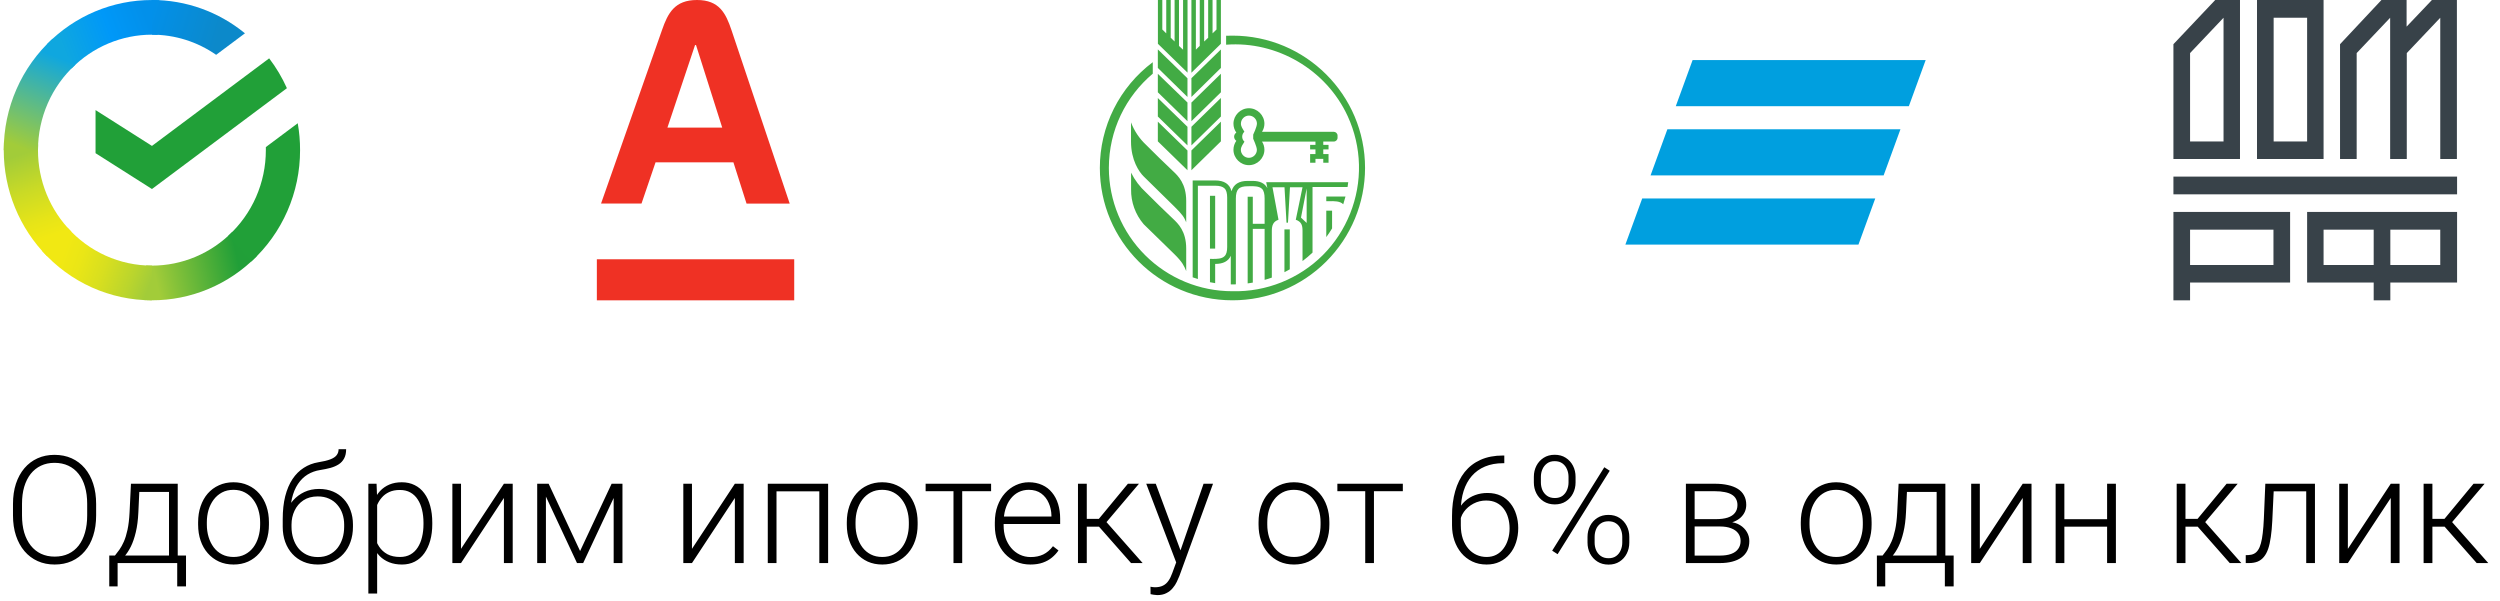
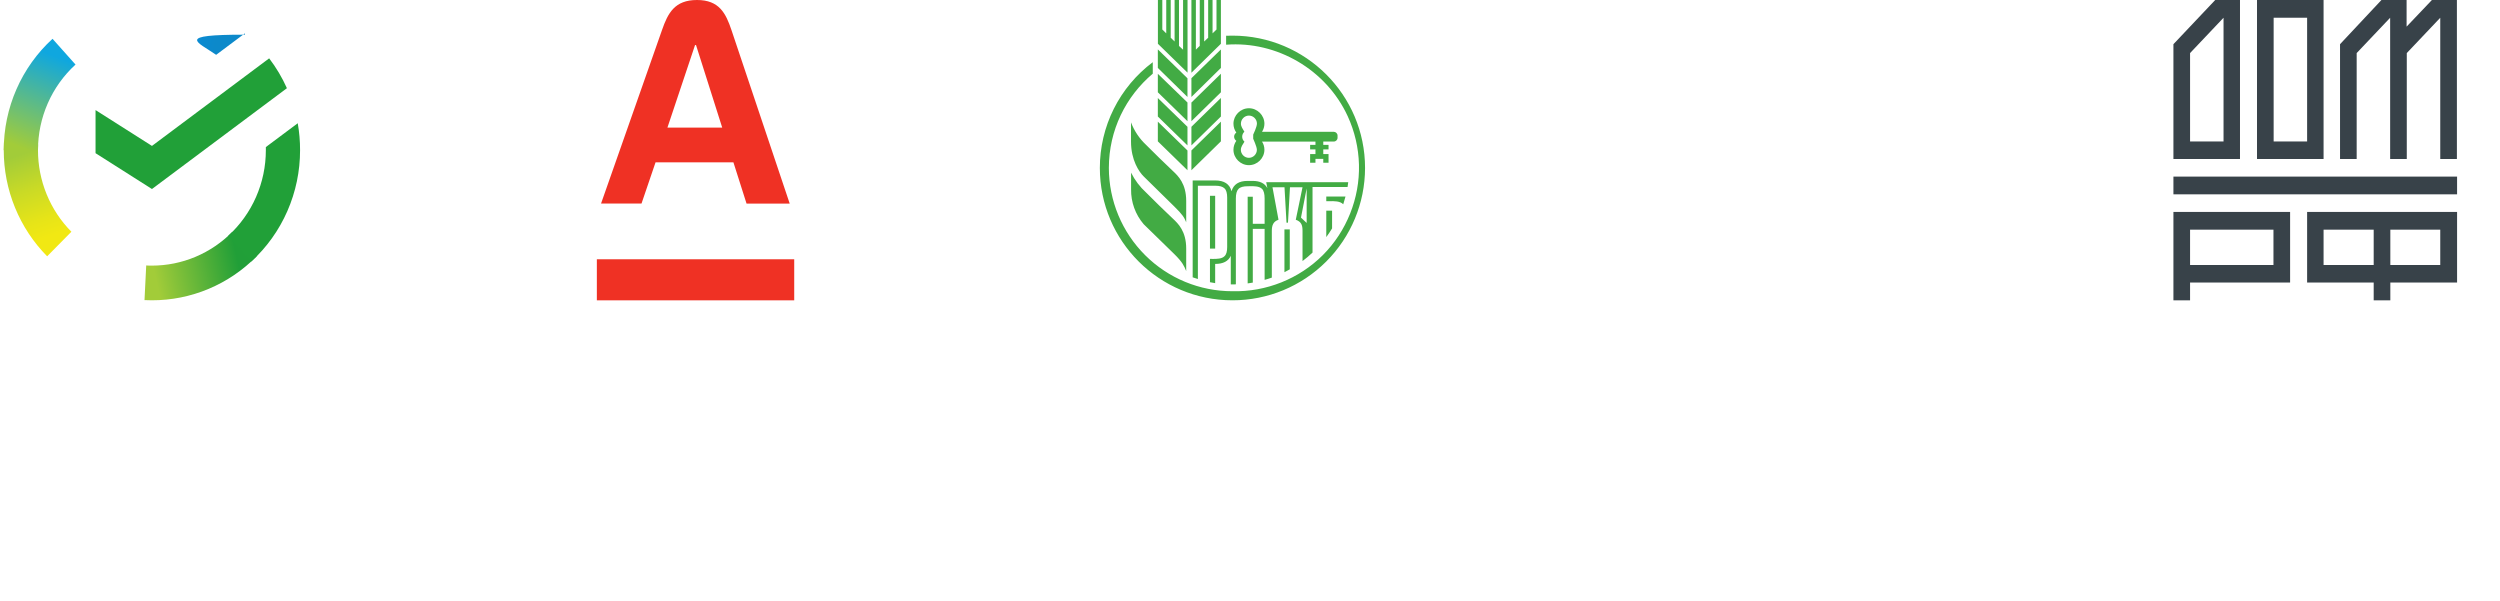
<svg xmlns="http://www.w3.org/2000/svg" width="333" height="80" viewBox="0 0 333 80" fill="none">
  <g clip-path="url(#clip0_1249_915)">
    <path d="M35.852 7.771C36.789 8.999 37.583 10.333 38.216 11.747L20.24 25.177L12.727 20.404V14.662L20.24 19.435L35.852 7.771Z" fill="#21A038" />
    <path d="M5.059 19.999C5.059 19.741 5.065 19.485 5.078 19.231L0.525 19.005C0.509 19.335 0.5 19.668 0.5 20.004C0.498 22.63 1.008 25.23 2 27.655C2.992 30.081 4.446 32.284 6.28 34.139L9.51 30.867C8.098 29.442 6.978 27.749 6.214 25.883C5.451 24.018 5.058 22.018 5.059 19.999Z" fill="url(#paint0_linear_1249_915)" />
-     <path d="M20.236 4.62C20.491 4.62 20.743 4.63 20.994 4.642L21.222 0.027C20.896 0.011 20.567 0.003 20.236 0.003C17.644 -0 15.077 0.515 12.682 1.521C10.288 2.526 8.112 4 6.281 5.86L9.511 9.133C10.917 7.701 12.589 6.566 14.429 5.792C16.27 5.017 18.244 4.619 20.236 4.62Z" fill="url(#paint1_linear_1249_915)" />
    <path d="M20.235 35.38C19.981 35.38 19.728 35.38 19.476 35.359L19.248 39.974C19.576 39.99 19.905 39.999 20.235 39.999C22.826 40.002 25.392 39.486 27.786 38.48C30.179 37.475 32.353 36 34.183 34.141L30.959 30.869C29.553 32.3 27.881 33.434 26.041 34.209C24.201 34.983 22.228 35.381 20.235 35.38Z" fill="url(#paint2_linear_1249_915)" />
-     <path d="M28.791 7.303L32.628 4.437C29.121 1.559 24.743 -0.008 20.23 3.06378e-05V4.619C23.286 4.615 26.271 5.551 28.791 7.303Z" fill="url(#paint3_linear_1249_915)" />
+     <path d="M28.791 7.303L32.628 4.437V4.619C23.286 4.615 26.271 5.551 28.791 7.303Z" fill="url(#paint3_linear_1249_915)" />
    <path d="M39.969 20C39.972 18.799 39.868 17.599 39.659 16.416L35.411 19.589C35.411 19.725 35.411 19.862 35.411 20C35.413 22.149 34.968 24.274 34.107 26.238C33.246 28.202 31.987 29.96 30.412 31.399L33.476 34.831C35.523 32.958 37.159 30.67 38.278 28.115C39.397 25.56 39.973 22.795 39.969 20Z" fill="#21A038" />
-     <path d="M20.236 35.38C18.115 35.381 16.018 34.93 14.08 34.057C12.142 33.185 10.407 31.909 8.986 30.314L5.602 33.417C7.45 35.492 9.707 37.15 12.228 38.284C14.749 39.418 17.477 40.002 20.236 39.999V35.38Z" fill="url(#paint4_linear_1249_915)" />
    <path d="M10.059 8.6L6.996 5.168C4.949 7.041 3.312 9.329 2.193 11.884C1.074 14.439 0.497 17.203 0.5 19.999H5.059C5.058 17.85 5.503 15.725 6.364 13.761C7.225 11.797 8.484 10.039 10.059 8.6Z" fill="url(#paint5_linear_1249_915)" />
  </g>
  <path d="M79.5 34.53H105.79V40H79.5V34.53ZM87.32 21.62H97.69L99.44 27.12H105.19L97.43 4C96.68 1.78 95.81 0 92.84 0C89.87 0 88.96 1.75 88.18 4L80.06 27.11H85.45L87.32 21.62ZM92.58 6H92.71L96.2 17H88.9L92.58 6Z" fill="#EF3124" />
  <g clip-path="url(#clip1_1249_915)">
    <path fill-rule="evenodd" clip-rule="evenodd" d="M158.696 22.676L162.624 18.827V16.204L158.696 20.044V22.676ZM158.696 12.916L162.624 9.049V6.587L158.696 10.418V12.907V12.916ZM158.696 16.142L162.624 12.293V9.822L158.696 13.662V16.142ZM157.576 6.613L157.042 6.116V0H156.456V5.529L155.94 5.022V0H155.344V4.444L154.82 3.929V0H154.233V5.831L158.18 9.68V0H157.584V6.613H157.576ZM158.696 19.369L162.624 15.52V13.049L158.696 16.889V19.369ZM154.224 18.827L158.171 22.676V20.044L154.224 16.204V18.827ZM162.038 3.929L161.513 4.444V0H160.927V5.031L160.393 5.529V0H159.807V6.107L159.291 6.613V0H158.696V9.689L162.624 5.831V0H162.038V3.929ZM154.224 9.049L158.171 12.916V10.427L154.224 6.578V9.04V9.049ZM154.224 12.293L158.171 16.142V13.653L154.224 9.831V12.293ZM154.224 15.52L158.171 19.369V16.889L154.224 13.058V15.52ZM177.665 17.556H168.1C168.309 17.232 168.42 16.856 168.42 16.471C168.415 15.348 167.472 14.413 166.349 14.418C165.232 14.423 164.3 15.355 164.296 16.471C164.296 16.916 164.438 17.325 164.678 17.662C164.499 17.781 164.386 17.99 164.384 18.204C164.384 18.436 164.509 18.64 164.678 18.756C164.43 19.104 164.297 19.52 164.296 19.947C164.296 21.065 165.231 22 166.349 22C167.472 22.005 168.415 21.07 168.42 19.947C168.42 19.547 168.304 19.173 168.1 18.862H175.22V19.298H174.509V19.902H175.22V20.524H174.509V21.68H175.22V21.165H176.26V21.68H176.962V20.524H176.26V19.902H176.962V19.298H176.26V18.853H177.665C177.936 18.853 178.162 18.627 178.162 18.356V18.053C178.158 17.784 177.934 17.56 177.665 17.556ZM167.416 19.956C167.416 20.537 166.93 21.022 166.349 21.022C165.768 21.022 165.282 20.537 165.282 19.956C165.282 19.547 165.56 19.205 165.762 18.871C165.57 18.707 165.457 18.457 165.46 18.204C165.46 17.938 165.576 17.707 165.753 17.547C165.562 17.212 165.285 16.865 165.291 16.462C165.291 15.881 165.777 15.396 166.358 15.396C166.939 15.396 167.424 15.881 167.424 16.462C167.424 16.898 166.927 17.929 166.927 17.929V18.48C166.918 18.489 167.416 19.52 167.416 19.956ZM150.651 16.302V18.871C150.651 21.316 151.718 22.898 152.34 23.502L156.411 27.502C157.549 28.613 157.744 28.978 158.002 29.609V26.765C158.002 24.45 156.926 23.435 156.233 22.782C155.023 21.642 153.836 20.474 152.66 19.298C151.771 18.466 151.083 17.441 150.651 16.302ZM152.66 25.645C151.833 24.895 151.154 23.996 150.66 22.996V25.209C150.633 26.915 151.231 28.571 152.34 29.867L156.411 33.84C157.509 34.912 157.73 35.447 157.975 36.042L158.002 36.107V33.111C158.002 30.792 156.922 29.776 156.235 29.13L156.233 29.129C155.025 27.993 153.833 26.818 152.66 25.645ZM164.163 4.747C163.881 4.747 163.6 4.747 163.318 4.764V5.955C170.103 5.435 176.671 9.298 179.515 15.48C180.447 17.506 180.957 19.7 181.014 21.929C181.129 26.401 179.369 30.812 176.207 33.976C173.044 37.141 168.635 38.904 164.162 38.791C159.803 38.796 155.619 37.069 152.532 33.99C149.445 30.912 147.707 26.733 147.7 22.373C147.7 17.333 149.967 12.835 153.549 9.813V8.284C151.359 9.923 149.582 12.049 148.358 14.495C147.135 16.941 146.498 19.639 146.5 22.373C146.5 32.107 154.411 40 164.171 40C168.849 40.002 173.337 38.147 176.647 34.842C179.958 31.536 181.82 27.051 181.825 22.373C181.825 12.64 173.914 4.747 164.163 4.747ZM177.433 30.427C177.193 30.827 176.927 31.218 176.66 31.582V28.062H177.433V30.427ZM178.992 26.963C178.968 27.044 178.943 27.126 178.918 27.209C178.491 26.773 177.727 26.782 177.042 26.8H176.66V26.178H179.22C179.152 26.437 179.073 26.696 178.992 26.963ZM161.167 26.08H161.86V26.089V33.111H161.167V26.08ZM159.567 24.737H161.86C162.456 24.737 162.873 24.861 163.104 25.093C163.344 25.315 163.46 25.733 163.46 26.319V32.897C163.46 33.484 163.353 33.893 163.104 34.124C162.749 34.488 162.073 34.488 161.522 34.488L161.167 34.479V37.59L161.86 37.715V35.155C162.927 35.155 163.611 34.799 163.94 34.07V37.884H164.171L164.616 37.875V26.435C164.616 25.83 164.731 25.404 164.971 25.164C165.193 24.924 165.611 24.808 166.189 24.808C166.271 24.808 166.358 24.806 166.448 24.805C167.016 24.794 167.718 24.78 168.109 25.164C168.34 25.404 168.447 25.839 168.447 26.435V29.813H166.873V26.204H166.189V37.75C166.42 37.724 166.633 37.688 166.873 37.644V30.488H168.447V37.279C168.767 37.19 169.087 37.093 169.407 36.977V30.755C169.407 30.044 169.576 29.51 170.296 29.27L169.496 24.942H171.096L171.362 29.662H171.558L171.825 24.942H173.496L172.598 29.27C173.345 29.537 173.496 29.99 173.496 30.746V34.773C173.962 34.423 174.407 34.046 174.829 33.644V24.906H179.496L179.585 24.266H168.66L168.811 25.057C168.473 24.417 167.816 24.097 166.856 24.097H166.171C165.016 24.097 164.304 24.559 164.038 25.475C163.798 24.515 163.06 24.035 161.851 24.035H158.864V36.941C159.096 37.022 159.327 37.102 159.558 37.164V24.746L159.567 24.737ZM174.047 29.697L173.291 28.986L174.047 25.102V29.697ZM171.208 36.194C171.168 36.215 171.127 36.236 171.087 36.257V36.248V30.559H171.798V35.875C171.613 35.986 171.41 36.09 171.208 36.194Z" fill="#42AB44" />
  </g>
  <g clip-path="url(#clip2_1249_915)">
-     <path d="M225.455 8L223.214 14.147H254.259L256.5 8H225.455ZM222.095 17.218L219.854 23.364H250.899L253.14 17.218H222.095ZM218.741 26.436L216.5 32.581H247.545L249.783 26.435L218.741 26.436Z" fill="#009FDF" />
-   </g>
+     </g>
  <path d="M302.85 35.296H291.717V30.591H302.825V35.296H302.85ZM305.091 28.227H289.5V40H291.717V37.636H305.042V28.227H305.091ZM291.717 7.069L296.175 2.365V18.842H291.717V7.069ZM289.5 21.182H298.367V0H295.067L289.5 5.887V21.182ZM302.85 2.365H307.308V18.842H302.85V2.365ZM300.633 21.182H309.5V0H300.633V21.182ZM325.042 21.182H327.259V0H323.909V0.025L320.559 3.547V0H317.209L311.692 5.887V21.182H313.909V7.069L318.367 2.365V21.182H320.584V7.069L325.042 2.365V21.182ZM289.5 25.887H327.283V23.522H289.5V25.887ZM318.392 30.591H325.042V35.296H318.392V30.591ZM316.175 35.296H309.5V30.591H316.175V35.296ZM318.392 37.636H327.283V28.227H307.308V37.636H316.175V40H318.392V37.636Z" fill="#384249" />
-   <path d="M12.805 67.129V68.652C12.805 69.648 12.675 70.55 12.414 71.357C12.16 72.158 11.789 72.845 11.301 73.418C10.819 73.991 10.24 74.43 9.562 74.736C8.885 75.042 8.124 75.195 7.277 75.195C6.451 75.195 5.695 75.042 5.012 74.736C4.335 74.43 3.752 73.991 3.264 73.418C2.775 72.845 2.398 72.158 2.131 71.357C1.864 70.55 1.73 69.648 1.73 68.652V67.129C1.73 66.133 1.861 65.234 2.121 64.434C2.388 63.626 2.766 62.936 3.254 62.363C3.742 61.79 4.325 61.351 5.002 61.045C5.679 60.739 6.431 60.586 7.258 60.586C8.104 60.586 8.866 60.739 9.543 61.045C10.22 61.351 10.803 61.79 11.291 62.363C11.779 62.936 12.154 63.626 12.414 64.434C12.675 65.234 12.805 66.133 12.805 67.129ZM11.613 68.652V67.109C11.613 66.269 11.516 65.514 11.32 64.844C11.132 64.173 10.848 63.6 10.471 63.125C10.1 62.65 9.644 62.285 9.104 62.031C8.563 61.777 7.948 61.65 7.258 61.65C6.587 61.65 5.985 61.777 5.451 62.031C4.917 62.285 4.462 62.65 4.084 63.125C3.713 63.6 3.426 64.173 3.225 64.844C3.029 65.514 2.932 66.269 2.932 67.109V68.652C2.932 69.499 3.029 70.26 3.225 70.938C3.426 71.608 3.716 72.184 4.094 72.666C4.471 73.141 4.927 73.506 5.461 73.76C6.001 74.014 6.607 74.141 7.277 74.141C7.974 74.141 8.589 74.014 9.123 73.76C9.657 73.506 10.109 73.141 10.48 72.666C10.852 72.184 11.132 71.608 11.32 70.938C11.516 70.26 11.613 69.499 11.613 68.652ZM17.443 64.434H18.605L18.43 68.242C18.384 69.258 18.27 70.14 18.088 70.889C17.912 71.631 17.694 72.266 17.434 72.793C17.173 73.314 16.887 73.753 16.574 74.111C16.268 74.463 15.956 74.759 15.637 75H15.002L15.021 74.004L15.315 73.994C15.503 73.766 15.699 73.509 15.9 73.223C16.109 72.93 16.307 72.572 16.496 72.148C16.685 71.725 16.848 71.198 16.984 70.566C17.121 69.935 17.212 69.16 17.258 68.242L17.443 64.434ZM17.824 64.434H23.674V75H22.512V65.527H17.824V64.434ZM14.553 73.994H24.777V78.106H23.605V75H15.666V78.106H14.553V73.994ZM26.389 69.883V69.561C26.389 68.792 26.499 68.083 26.721 67.432C26.942 66.781 27.258 66.217 27.668 65.742C28.085 65.267 28.583 64.899 29.162 64.639C29.741 64.372 30.386 64.238 31.096 64.238C31.812 64.238 32.46 64.372 33.039 64.639C33.618 64.899 34.117 65.267 34.533 65.742C34.95 66.217 35.269 66.781 35.49 67.432C35.712 68.083 35.822 68.792 35.822 69.561V69.883C35.822 70.651 35.712 71.361 35.49 72.012C35.269 72.656 34.95 73.216 34.533 73.691C34.123 74.167 33.628 74.538 33.049 74.805C32.469 75.065 31.825 75.195 31.115 75.195C30.399 75.195 29.751 75.065 29.172 74.805C28.592 74.538 28.094 74.167 27.678 73.691C27.261 73.216 26.942 72.656 26.721 72.012C26.499 71.361 26.389 70.651 26.389 69.883ZM27.551 69.561V69.883C27.551 70.462 27.629 71.012 27.785 71.533C27.941 72.047 28.169 72.507 28.469 72.91C28.768 73.307 29.139 73.62 29.582 73.848C30.025 74.076 30.536 74.189 31.115 74.189C31.688 74.189 32.193 74.076 32.629 73.848C33.072 73.62 33.443 73.307 33.742 72.91C34.042 72.507 34.266 72.047 34.416 71.533C34.572 71.012 34.65 70.462 34.65 69.883V69.561C34.65 68.988 34.572 68.444 34.416 67.93C34.266 67.415 34.038 66.956 33.732 66.553C33.433 66.149 33.062 65.83 32.619 65.596C32.176 65.361 31.669 65.244 31.096 65.244C30.523 65.244 30.015 65.361 29.572 65.596C29.136 65.83 28.765 66.149 28.459 66.553C28.16 66.956 27.932 67.415 27.775 67.93C27.626 68.444 27.551 68.988 27.551 69.561ZM45.1 59.834H46.105C46.105 60.322 46.018 60.729 45.842 61.055C45.672 61.38 45.432 61.644 45.119 61.846C44.807 62.047 44.439 62.207 44.016 62.324C43.599 62.435 43.143 62.529 42.648 62.607C42.043 62.699 41.486 62.897 40.978 63.203C40.477 63.509 40.047 63.929 39.69 64.463C39.331 64.99 39.061 65.644 38.879 66.426C38.703 67.201 38.632 68.109 38.664 69.15V70.059H37.658V69.15C37.658 68.005 37.769 66.989 37.99 66.103C38.218 65.212 38.54 64.45 38.957 63.818C39.38 63.187 39.882 62.685 40.461 62.315C41.047 61.937 41.695 61.69 42.404 61.572C43.068 61.468 43.596 61.341 43.986 61.191C44.383 61.042 44.667 60.856 44.836 60.635C45.012 60.413 45.1 60.147 45.1 59.834ZM42.502 65.127C43.192 65.127 43.814 65.244 44.367 65.478C44.921 65.713 45.393 66.045 45.783 66.475C46.18 66.898 46.483 67.399 46.691 67.978C46.906 68.551 47.014 69.18 47.014 69.863V70.176C47.014 70.905 46.903 71.576 46.682 72.188C46.467 72.799 46.154 73.33 45.744 73.779C45.34 74.228 44.849 74.577 44.27 74.824C43.697 75.072 43.055 75.195 42.346 75.195C41.63 75.195 40.985 75.072 40.412 74.824C39.839 74.577 39.348 74.228 38.938 73.779C38.527 73.33 38.212 72.799 37.99 72.188C37.769 71.576 37.658 70.905 37.658 70.176V69.863C37.658 69.674 37.678 69.489 37.717 69.307C37.762 69.124 37.818 68.945 37.883 68.769C37.948 68.587 38.013 68.408 38.078 68.232C38.306 67.64 38.628 67.113 39.045 66.65C39.462 66.182 39.96 65.811 40.539 65.537C41.125 65.264 41.779 65.127 42.502 65.127ZM42.326 66.123C41.565 66.123 40.923 66.299 40.402 66.65C39.888 66.995 39.497 67.454 39.23 68.027C38.964 68.594 38.83 69.206 38.83 69.863V70.176C38.83 70.716 38.905 71.227 39.055 71.709C39.204 72.191 39.426 72.62 39.719 72.998C40.018 73.369 40.386 73.662 40.822 73.877C41.258 74.092 41.766 74.199 42.346 74.199C42.919 74.199 43.423 74.092 43.859 73.877C44.296 73.662 44.66 73.369 44.953 72.998C45.246 72.62 45.467 72.191 45.617 71.709C45.767 71.227 45.842 70.716 45.842 70.176V69.863C45.842 69.368 45.767 68.897 45.617 68.447C45.467 67.998 45.243 67.601 44.943 67.256C44.65 66.904 44.283 66.628 43.84 66.426C43.404 66.224 42.899 66.123 42.326 66.123ZM50.236 66.465V79.062H49.065V64.434H50.158L50.236 66.465ZM57.58 69.619V69.824C57.58 70.612 57.489 71.335 57.307 71.992C57.124 72.65 56.861 73.219 56.516 73.701C56.177 74.176 55.757 74.544 55.256 74.805C54.755 75.065 54.185 75.195 53.547 75.195C52.915 75.195 52.352 75.098 51.857 74.902C51.363 74.707 50.936 74.43 50.578 74.072C50.227 73.708 49.943 73.284 49.728 72.803C49.52 72.314 49.374 71.781 49.289 71.201V68.496C49.387 67.858 49.546 67.279 49.768 66.758C49.989 66.237 50.272 65.788 50.617 65.41C50.969 65.033 51.385 64.743 51.867 64.541C52.349 64.339 52.899 64.238 53.518 64.238C54.162 64.238 54.735 64.365 55.236 64.619C55.744 64.867 56.171 65.228 56.516 65.703C56.867 66.172 57.131 66.738 57.307 67.402C57.489 68.06 57.58 68.799 57.58 69.619ZM56.408 69.824V69.619C56.408 69.001 56.343 68.428 56.213 67.9C56.089 67.373 55.897 66.914 55.637 66.523C55.383 66.126 55.057 65.817 54.66 65.596C54.27 65.374 53.804 65.264 53.264 65.264C52.704 65.264 52.225 65.358 51.828 65.547C51.438 65.729 51.112 65.973 50.852 66.279C50.591 66.579 50.386 66.908 50.236 67.266C50.087 67.624 49.976 67.975 49.904 68.32V71.436C50.028 71.93 50.227 72.389 50.5 72.812C50.773 73.229 51.138 73.564 51.594 73.818C52.056 74.066 52.619 74.189 53.283 74.189C53.817 74.189 54.279 74.079 54.67 73.857C55.06 73.636 55.383 73.327 55.637 72.93C55.897 72.533 56.089 72.07 56.213 71.543C56.343 71.016 56.408 70.443 56.408 69.824ZM61.408 73.106L67.121 64.434H68.293V75H67.121V66.328L61.408 75H60.256V64.434H61.408V73.106ZM77.268 73.398L81.467 64.434H82.629L77.678 75H76.857L71.916 64.434H73.078L77.268 73.398ZM72.717 64.434V75H71.555V64.434H72.717ZM81.74 75V64.434H82.912V75H81.74ZM92.17 73.106L97.883 64.434H99.055V75H97.883V66.328L92.17 75H91.018V64.434H92.17V73.106ZM109.348 64.434V65.449H103.166V64.434H109.348ZM103.43 64.434V75H102.268V64.434H103.43ZM110.305 64.434V75H109.133V64.434H110.305ZM112.795 69.883V69.561C112.795 68.792 112.906 68.083 113.127 67.432C113.348 66.781 113.664 66.217 114.074 65.742C114.491 65.267 114.989 64.899 115.568 64.639C116.148 64.372 116.792 64.238 117.502 64.238C118.218 64.238 118.866 64.372 119.445 64.639C120.025 64.899 120.523 65.267 120.939 65.742C121.356 66.217 121.675 66.781 121.896 67.432C122.118 68.083 122.229 68.792 122.229 69.561V69.883C122.229 70.651 122.118 71.361 121.896 72.012C121.675 72.656 121.356 73.216 120.939 73.691C120.529 74.167 120.035 74.538 119.455 74.805C118.876 75.065 118.231 75.195 117.521 75.195C116.805 75.195 116.158 75.065 115.578 74.805C114.999 74.538 114.501 74.167 114.084 73.691C113.667 73.216 113.348 72.656 113.127 72.012C112.906 71.361 112.795 70.651 112.795 69.883ZM113.957 69.561V69.883C113.957 70.462 114.035 71.012 114.191 71.533C114.348 72.047 114.576 72.507 114.875 72.91C115.174 73.307 115.546 73.62 115.988 73.848C116.431 74.076 116.942 74.189 117.521 74.189C118.094 74.189 118.599 74.076 119.035 73.848C119.478 73.62 119.849 73.307 120.148 72.91C120.448 72.507 120.673 72.047 120.822 71.533C120.979 71.012 121.057 70.462 121.057 69.883V69.561C121.057 68.988 120.979 68.444 120.822 67.93C120.673 67.415 120.445 66.956 120.139 66.553C119.839 66.149 119.468 65.83 119.025 65.596C118.583 65.361 118.075 65.244 117.502 65.244C116.929 65.244 116.421 65.361 115.979 65.596C115.542 65.83 115.171 66.149 114.865 66.553C114.566 66.956 114.338 67.415 114.182 67.93C114.032 68.444 113.957 68.988 113.957 69.561ZM128.166 64.434V75H127.004V64.434H128.166ZM132.014 64.434V65.43H123.293V64.434H132.014ZM137.248 75.195C136.558 75.195 135.923 75.068 135.344 74.814C134.771 74.561 134.27 74.203 133.84 73.74C133.417 73.278 133.088 72.731 132.854 72.1C132.626 71.462 132.512 70.765 132.512 70.01V69.59C132.512 68.776 132.632 68.04 132.873 67.383C133.114 66.725 133.446 66.162 133.869 65.693C134.292 65.225 134.774 64.867 135.314 64.619C135.861 64.365 136.434 64.238 137.033 64.238C137.704 64.238 138.299 64.359 138.82 64.6C139.341 64.834 139.777 65.169 140.129 65.606C140.487 66.035 140.757 66.546 140.939 67.139C141.122 67.725 141.213 68.372 141.213 69.082V69.795H133.215V68.799H140.051V68.662C140.038 68.07 139.917 67.516 139.689 67.002C139.468 66.481 139.136 66.058 138.693 65.732C138.251 65.407 137.697 65.244 137.033 65.244C136.538 65.244 136.083 65.348 135.666 65.557C135.256 65.765 134.901 66.064 134.602 66.455C134.309 66.839 134.081 67.298 133.918 67.832C133.762 68.359 133.684 68.945 133.684 69.59V70.01C133.684 70.596 133.768 71.143 133.938 71.65C134.113 72.152 134.361 72.594 134.68 72.978C135.005 73.363 135.389 73.662 135.832 73.877C136.275 74.092 136.763 74.199 137.297 74.199C137.922 74.199 138.475 74.085 138.957 73.857C139.439 73.623 139.872 73.255 140.256 72.754L140.988 73.32C140.76 73.659 140.474 73.971 140.129 74.258C139.79 74.544 139.383 74.772 138.908 74.941C138.433 75.111 137.88 75.195 137.248 75.195ZM144.758 64.434V75H143.586V64.434H144.758ZM151.711 64.434L146.867 70.156H144.348L144.221 69.111H146.369L150.236 64.434H151.711ZM150.656 75L146.252 70L146.994 69.102L152.199 75H150.656ZM157.023 73.945L160.314 64.434H161.574L157.102 76.699C157.01 76.94 156.893 77.207 156.75 77.5C156.613 77.793 156.431 78.073 156.203 78.34C155.982 78.613 155.702 78.835 155.363 79.004C155.031 79.18 154.624 79.268 154.143 79.268C154.019 79.268 153.859 79.251 153.664 79.219C153.475 79.193 153.339 79.167 153.254 79.141L153.244 78.154C153.316 78.174 153.42 78.19 153.557 78.203C153.693 78.216 153.788 78.223 153.84 78.223C154.263 78.223 154.618 78.151 154.904 78.008C155.197 77.865 155.441 77.65 155.637 77.363C155.832 77.083 156.005 76.732 156.154 76.309L157.023 73.945ZM153.947 64.434L157.316 73.506L157.629 74.727L156.779 75.205L152.678 64.434H153.947ZM167.639 69.883V69.561C167.639 68.792 167.749 68.083 167.971 67.432C168.192 66.781 168.508 66.217 168.918 65.742C169.335 65.267 169.833 64.899 170.412 64.639C170.992 64.372 171.636 64.238 172.346 64.238C173.062 64.238 173.71 64.372 174.289 64.639C174.868 64.899 175.367 65.267 175.783 65.742C176.2 66.217 176.519 66.781 176.74 67.432C176.962 68.083 177.072 68.792 177.072 69.561V69.883C177.072 70.651 176.962 71.361 176.74 72.012C176.519 72.656 176.2 73.216 175.783 73.691C175.373 74.167 174.878 74.538 174.299 74.805C173.719 75.065 173.075 75.195 172.365 75.195C171.649 75.195 171.001 75.065 170.422 74.805C169.842 74.538 169.344 74.167 168.928 73.691C168.511 73.216 168.192 72.656 167.971 72.012C167.749 71.361 167.639 70.651 167.639 69.883ZM168.801 69.561V69.883C168.801 70.462 168.879 71.012 169.035 71.533C169.191 72.047 169.419 72.507 169.719 72.91C170.018 73.307 170.389 73.62 170.832 73.848C171.275 74.076 171.786 74.189 172.365 74.189C172.938 74.189 173.443 74.076 173.879 73.848C174.322 73.62 174.693 73.307 174.992 72.91C175.292 72.507 175.516 72.047 175.666 71.533C175.822 71.012 175.9 70.462 175.9 69.883V69.561C175.9 68.988 175.822 68.444 175.666 67.93C175.516 67.415 175.288 66.956 174.982 66.553C174.683 66.149 174.312 65.83 173.869 65.596C173.426 65.361 172.919 65.244 172.346 65.244C171.773 65.244 171.265 65.361 170.822 65.596C170.386 65.83 170.015 66.149 169.709 66.553C169.41 66.956 169.182 67.415 169.025 67.93C168.876 68.444 168.801 68.988 168.801 69.561ZM183.01 64.434V75H181.848V64.434H183.01ZM186.857 64.434V65.43H178.137V64.434H186.857ZM200.207 60.674H200.373V61.699H200.207C199.309 61.699 198.508 61.846 197.805 62.139C197.108 62.432 196.519 62.855 196.037 63.408C195.562 63.955 195.201 64.619 194.953 65.4C194.706 66.182 194.582 67.057 194.582 68.027V69.99C194.582 70.648 194.67 71.237 194.846 71.758C195.021 72.272 195.266 72.712 195.578 73.076C195.891 73.441 196.255 73.717 196.672 73.906C197.089 74.095 197.538 74.189 198.02 74.189C198.495 74.189 198.921 74.092 199.299 73.897C199.676 73.701 199.995 73.428 200.256 73.076C200.523 72.725 200.725 72.321 200.861 71.865C201.005 71.403 201.076 70.908 201.076 70.381C201.076 69.88 201.011 69.408 200.881 68.965C200.757 68.516 200.565 68.118 200.305 67.773C200.044 67.428 199.719 67.158 199.328 66.963C198.938 66.768 198.479 66.67 197.951 66.67C197.352 66.67 196.792 66.807 196.271 67.08C195.751 67.353 195.324 67.718 194.992 68.174C194.667 68.63 194.494 69.128 194.475 69.668L193.801 69.658C193.846 69.046 193.986 68.496 194.221 68.008C194.455 67.513 194.764 67.093 195.148 66.748C195.539 66.397 195.985 66.13 196.486 65.947C196.994 65.758 197.541 65.664 198.127 65.664C198.811 65.664 199.406 65.788 199.914 66.035C200.428 66.283 200.855 66.624 201.193 67.061C201.538 67.49 201.796 67.988 201.965 68.555C202.141 69.115 202.229 69.707 202.229 70.332C202.229 71.016 202.131 71.654 201.936 72.246C201.747 72.832 201.467 73.346 201.096 73.789C200.731 74.232 200.288 74.577 199.768 74.824C199.253 75.072 198.671 75.195 198.02 75.195C197.303 75.195 196.662 75.059 196.096 74.785C195.529 74.512 195.044 74.134 194.641 73.652C194.243 73.171 193.938 72.617 193.723 71.992C193.514 71.361 193.41 70.687 193.41 69.971V68.721C193.41 67.51 193.55 66.413 193.83 65.43C194.11 64.44 194.53 63.59 195.09 62.881C195.656 62.171 196.363 61.628 197.209 61.25C198.062 60.866 199.061 60.674 200.207 60.674ZM204.309 64.268V63.516C204.309 62.975 204.423 62.484 204.65 62.041C204.878 61.598 205.201 61.243 205.617 60.977C206.034 60.71 206.522 60.576 207.082 60.576C207.655 60.576 208.146 60.71 208.557 60.977C208.973 61.243 209.296 61.598 209.523 62.041C209.751 62.484 209.865 62.975 209.865 63.516V64.268C209.865 64.795 209.751 65.28 209.523 65.723C209.302 66.165 208.983 66.52 208.566 66.787C208.156 67.054 207.668 67.188 207.102 67.188C206.535 67.188 206.04 67.054 205.617 66.787C205.201 66.52 204.878 66.165 204.65 65.723C204.423 65.28 204.309 64.795 204.309 64.268ZM205.246 63.516V64.268C205.246 64.613 205.311 64.945 205.441 65.264C205.578 65.576 205.783 65.833 206.057 66.035C206.337 66.237 206.685 66.338 207.102 66.338C207.518 66.338 207.86 66.24 208.127 66.045C208.394 65.843 208.592 65.586 208.723 65.273C208.859 64.954 208.928 64.619 208.928 64.268V63.516C208.928 63.158 208.859 62.822 208.723 62.51C208.592 62.191 208.391 61.93 208.117 61.728C207.844 61.527 207.499 61.426 207.082 61.426C206.678 61.426 206.34 61.527 206.066 61.728C205.793 61.93 205.588 62.191 205.451 62.51C205.314 62.822 205.246 63.158 205.246 63.516ZM211.457 72.275V71.514C211.457 70.98 211.571 70.492 211.799 70.049C212.027 69.606 212.349 69.251 212.766 68.984C213.182 68.717 213.674 68.584 214.24 68.584C214.813 68.584 215.305 68.717 215.715 68.984C216.132 69.251 216.454 69.606 216.682 70.049C216.91 70.492 217.023 70.98 217.023 71.514V72.275C217.023 72.809 216.91 73.297 216.682 73.74C216.46 74.183 216.141 74.538 215.725 74.805C215.314 75.072 214.826 75.205 214.26 75.205C213.687 75.205 213.192 75.072 212.775 74.805C212.359 74.538 212.033 74.183 211.799 73.74C211.571 73.297 211.457 72.809 211.457 72.275ZM212.404 71.514V72.275C212.404 72.627 212.469 72.962 212.6 73.281C212.736 73.594 212.941 73.851 213.215 74.053C213.495 74.255 213.843 74.356 214.26 74.356C214.67 74.356 215.008 74.258 215.275 74.062C215.549 73.861 215.751 73.6 215.881 73.281C216.018 72.962 216.086 72.627 216.086 72.275V71.514C216.086 71.143 216.018 70.801 215.881 70.488C215.751 70.169 215.549 69.915 215.275 69.727C215.002 69.531 214.657 69.434 214.24 69.434C213.837 69.434 213.495 69.531 213.215 69.727C212.941 69.915 212.736 70.169 212.6 70.488C212.469 70.801 212.404 71.143 212.404 71.514ZM214.416 62.705L207.473 73.818L206.75 73.35L213.693 62.236L214.416 62.705ZM229.104 70.127H225.393L225.373 69.15H228.537C229.175 69.15 229.706 69.082 230.129 68.945C230.559 68.802 230.881 68.591 231.096 68.311C231.317 68.031 231.428 67.686 231.428 67.275C231.428 66.963 231.363 66.689 231.232 66.455C231.109 66.221 230.92 66.029 230.666 65.879C230.419 65.729 230.106 65.618 229.729 65.547C229.357 65.469 228.924 65.43 228.43 65.43H225.725V75H224.562V64.434H228.43C229.074 64.434 229.65 64.492 230.158 64.609C230.673 64.72 231.112 64.889 231.477 65.117C231.841 65.345 232.118 65.638 232.307 65.996C232.502 66.348 232.6 66.764 232.6 67.246C232.6 67.572 232.538 67.878 232.414 68.164C232.29 68.444 232.108 68.698 231.867 68.926C231.633 69.147 231.343 69.329 230.998 69.473C230.653 69.609 230.256 69.694 229.807 69.727L229.104 70.127ZM229.104 75H225.031L225.48 74.004H229.104C229.689 74.004 230.188 73.929 230.598 73.779C231.008 73.63 231.317 73.408 231.525 73.115C231.74 72.822 231.848 72.467 231.848 72.051C231.848 71.66 231.74 71.322 231.525 71.035C231.317 70.749 231.008 70.527 230.598 70.371C230.188 70.208 229.689 70.127 229.104 70.127H226.408L226.428 69.15H229.895L230.393 69.522C230.926 69.567 231.389 69.71 231.779 69.951C232.17 70.192 232.473 70.498 232.688 70.869C232.902 71.234 233.01 71.634 233.01 72.07C233.01 72.552 232.919 72.978 232.736 73.35C232.554 73.714 232.29 74.02 231.945 74.268C231.607 74.508 231.197 74.691 230.715 74.814C230.233 74.938 229.696 75 229.104 75ZM239.865 69.883V69.561C239.865 68.792 239.976 68.083 240.197 67.432C240.419 66.781 240.734 66.217 241.145 65.742C241.561 65.267 242.059 64.899 242.639 64.639C243.218 64.372 243.863 64.238 244.572 64.238C245.288 64.238 245.936 64.372 246.516 64.639C247.095 64.899 247.593 65.267 248.01 65.742C248.426 66.217 248.745 66.781 248.967 67.432C249.188 68.083 249.299 68.792 249.299 69.561V69.883C249.299 70.651 249.188 71.361 248.967 72.012C248.745 72.656 248.426 73.216 248.01 73.691C247.6 74.167 247.105 74.538 246.525 74.805C245.946 75.065 245.301 75.195 244.592 75.195C243.876 75.195 243.228 75.065 242.648 74.805C242.069 74.538 241.571 74.167 241.154 73.691C240.738 73.216 240.419 72.656 240.197 72.012C239.976 71.361 239.865 70.651 239.865 69.883ZM241.027 69.561V69.883C241.027 70.462 241.105 71.012 241.262 71.533C241.418 72.047 241.646 72.507 241.945 72.91C242.245 73.307 242.616 73.62 243.059 73.848C243.501 74.076 244.012 74.189 244.592 74.189C245.165 74.189 245.669 74.076 246.105 73.848C246.548 73.62 246.919 73.307 247.219 72.91C247.518 72.507 247.743 72.047 247.893 71.533C248.049 71.012 248.127 70.462 248.127 69.883V69.561C248.127 68.988 248.049 68.444 247.893 67.93C247.743 67.415 247.515 66.956 247.209 66.553C246.91 66.149 246.538 65.83 246.096 65.596C245.653 65.361 245.145 65.244 244.572 65.244C243.999 65.244 243.492 65.361 243.049 65.596C242.613 65.83 242.242 66.149 241.936 66.553C241.636 66.956 241.408 67.415 241.252 67.93C241.102 68.444 241.027 68.988 241.027 69.561ZM252.893 64.434H254.055L253.879 68.242C253.833 69.258 253.719 70.14 253.537 70.889C253.361 71.631 253.143 72.266 252.883 72.793C252.622 73.314 252.336 73.753 252.023 74.111C251.717 74.463 251.405 74.759 251.086 75H250.451L250.471 74.004L250.764 73.994C250.952 73.766 251.148 73.509 251.35 73.223C251.558 72.93 251.757 72.572 251.945 72.148C252.134 71.725 252.297 71.198 252.434 70.566C252.57 69.935 252.661 69.16 252.707 68.242L252.893 64.434ZM253.273 64.434H259.123V75H257.961V65.527H253.273V64.434ZM250.002 73.994H260.227V78.106H259.055V75H251.115V78.106H250.002V73.994ZM263.713 73.106L269.426 64.434H270.598V75H269.426V66.328L263.713 75H262.561V64.434H263.713V73.106ZM280.939 69.16V70.156H274.67V69.16H280.939ZM274.973 64.434V75H273.811V64.434H274.973ZM281.838 64.434V75H280.666V64.434H281.838ZM291.105 64.434V75H289.934V64.434H291.105ZM298.059 64.434L293.215 70.156H290.695L290.568 69.111H292.717L296.584 64.434H298.059ZM297.004 75L292.6 70L293.342 69.102L298.547 75H297.004ZM307.404 64.434V65.449H302.053V64.434H307.404ZM308.352 64.434V75H307.189V64.434H308.352ZM301.74 64.434H302.902L302.668 69.385C302.629 70.186 302.564 70.895 302.473 71.514C302.388 72.132 302.271 72.663 302.121 73.106C301.971 73.542 301.779 73.9 301.545 74.18C301.317 74.46 301.04 74.668 300.715 74.805C300.389 74.935 300.008 75 299.572 75H299.133V73.945L299.494 73.936C299.774 73.922 300.018 73.864 300.227 73.76C300.441 73.656 300.624 73.49 300.773 73.262C300.93 73.034 301.057 72.734 301.154 72.363C301.258 71.992 301.34 71.54 301.398 71.006C301.464 70.466 301.512 69.831 301.545 69.102L301.74 64.434ZM312.736 73.106L318.449 64.434H319.621V75H318.449V66.328L312.736 75H311.584V64.434H312.736V73.106ZM323.996 64.434V75H322.824V64.434H323.996ZM330.949 64.434L326.105 70.156H323.586L323.459 69.111H325.607L329.475 64.434H330.949ZM329.895 75L325.49 70L326.232 69.102L331.438 75H329.895Z" fill="black" />
  <defs>
    <linearGradient id="paint0_linear_1249_915" x1="7.203" y1="33.562" x2="2.102" y2="19.012" gradientUnits="userSpaceOnUse">
      <stop offset="0.14" stop-color="#F1E813" />
      <stop offset="0.3" stop-color="#E6E418" />
      <stop offset="0.58" stop-color="#C9DA26" />
      <stop offset="0.89" stop-color="#A2CC39" />
    </linearGradient>
    <linearGradient id="paint1_linear_1249_915" x1="7.583" y1="6.676" x2="20.456" y2="1.836" gradientUnits="userSpaceOnUse">
      <stop offset="0.06" stop-color="#0FA7DF" />
      <stop offset="0.54" stop-color="#0098F8" />
      <stop offset="0.92" stop-color="#0290EA" />
    </linearGradient>
    <linearGradient id="paint2_linear_1249_915" x1="18.947" y1="37.211" x2="33.474" y2="33.973" gradientUnits="userSpaceOnUse">
      <stop offset="0.12" stop-color="#A2CC39" />
      <stop offset="0.28" stop-color="#86C239" />
      <stop offset="0.87" stop-color="#219F38" />
    </linearGradient>
    <linearGradient id="paint3_linear_1249_915" x1="19.282" y1="1.547" x2="31.715" y2="5.333" gradientUnits="userSpaceOnUse">
      <stop offset="0.06" stop-color="#0290EA" />
      <stop offset="0.79" stop-color="#0C89CA" />
    </linearGradient>
    <linearGradient id="paint4_linear_1249_915" x1="6.745" y1="32.855" x2="20.29" y2="37.85" gradientUnits="userSpaceOnUse">
      <stop offset="0.13" stop-color="#F1E813" />
      <stop offset="0.3" stop-color="#EAE616" />
      <stop offset="0.53" stop-color="#D8DF1F" />
      <stop offset="0.8" stop-color="#BAD52D" />
      <stop offset="0.98" stop-color="#A2CC39" />
    </linearGradient>
    <linearGradient id="paint5_linear_1249_915" x1="2.199" y1="20.558" x2="7.745" y2="6.32" gradientUnits="userSpaceOnUse">
      <stop offset="0.07" stop-color="#A2CC39" />
      <stop offset="0.26" stop-color="#81C45E" />
      <stop offset="0.92" stop-color="#0FA7DF" />
    </linearGradient>
    <clipPath id="clip0_1249_915">
      <rect width="40" height="40" fill="white" transform="translate(0.5)" />
    </clipPath>
    <clipPath id="clip1_1249_915">
      <rect width="40" height="40" fill="white" transform="translate(144.5)" />
    </clipPath>
    <clipPath id="clip2_1249_915">
-       <rect width="40" height="40" fill="white" transform="translate(216.5)" />
-     </clipPath>
+       </clipPath>
  </defs>
</svg>